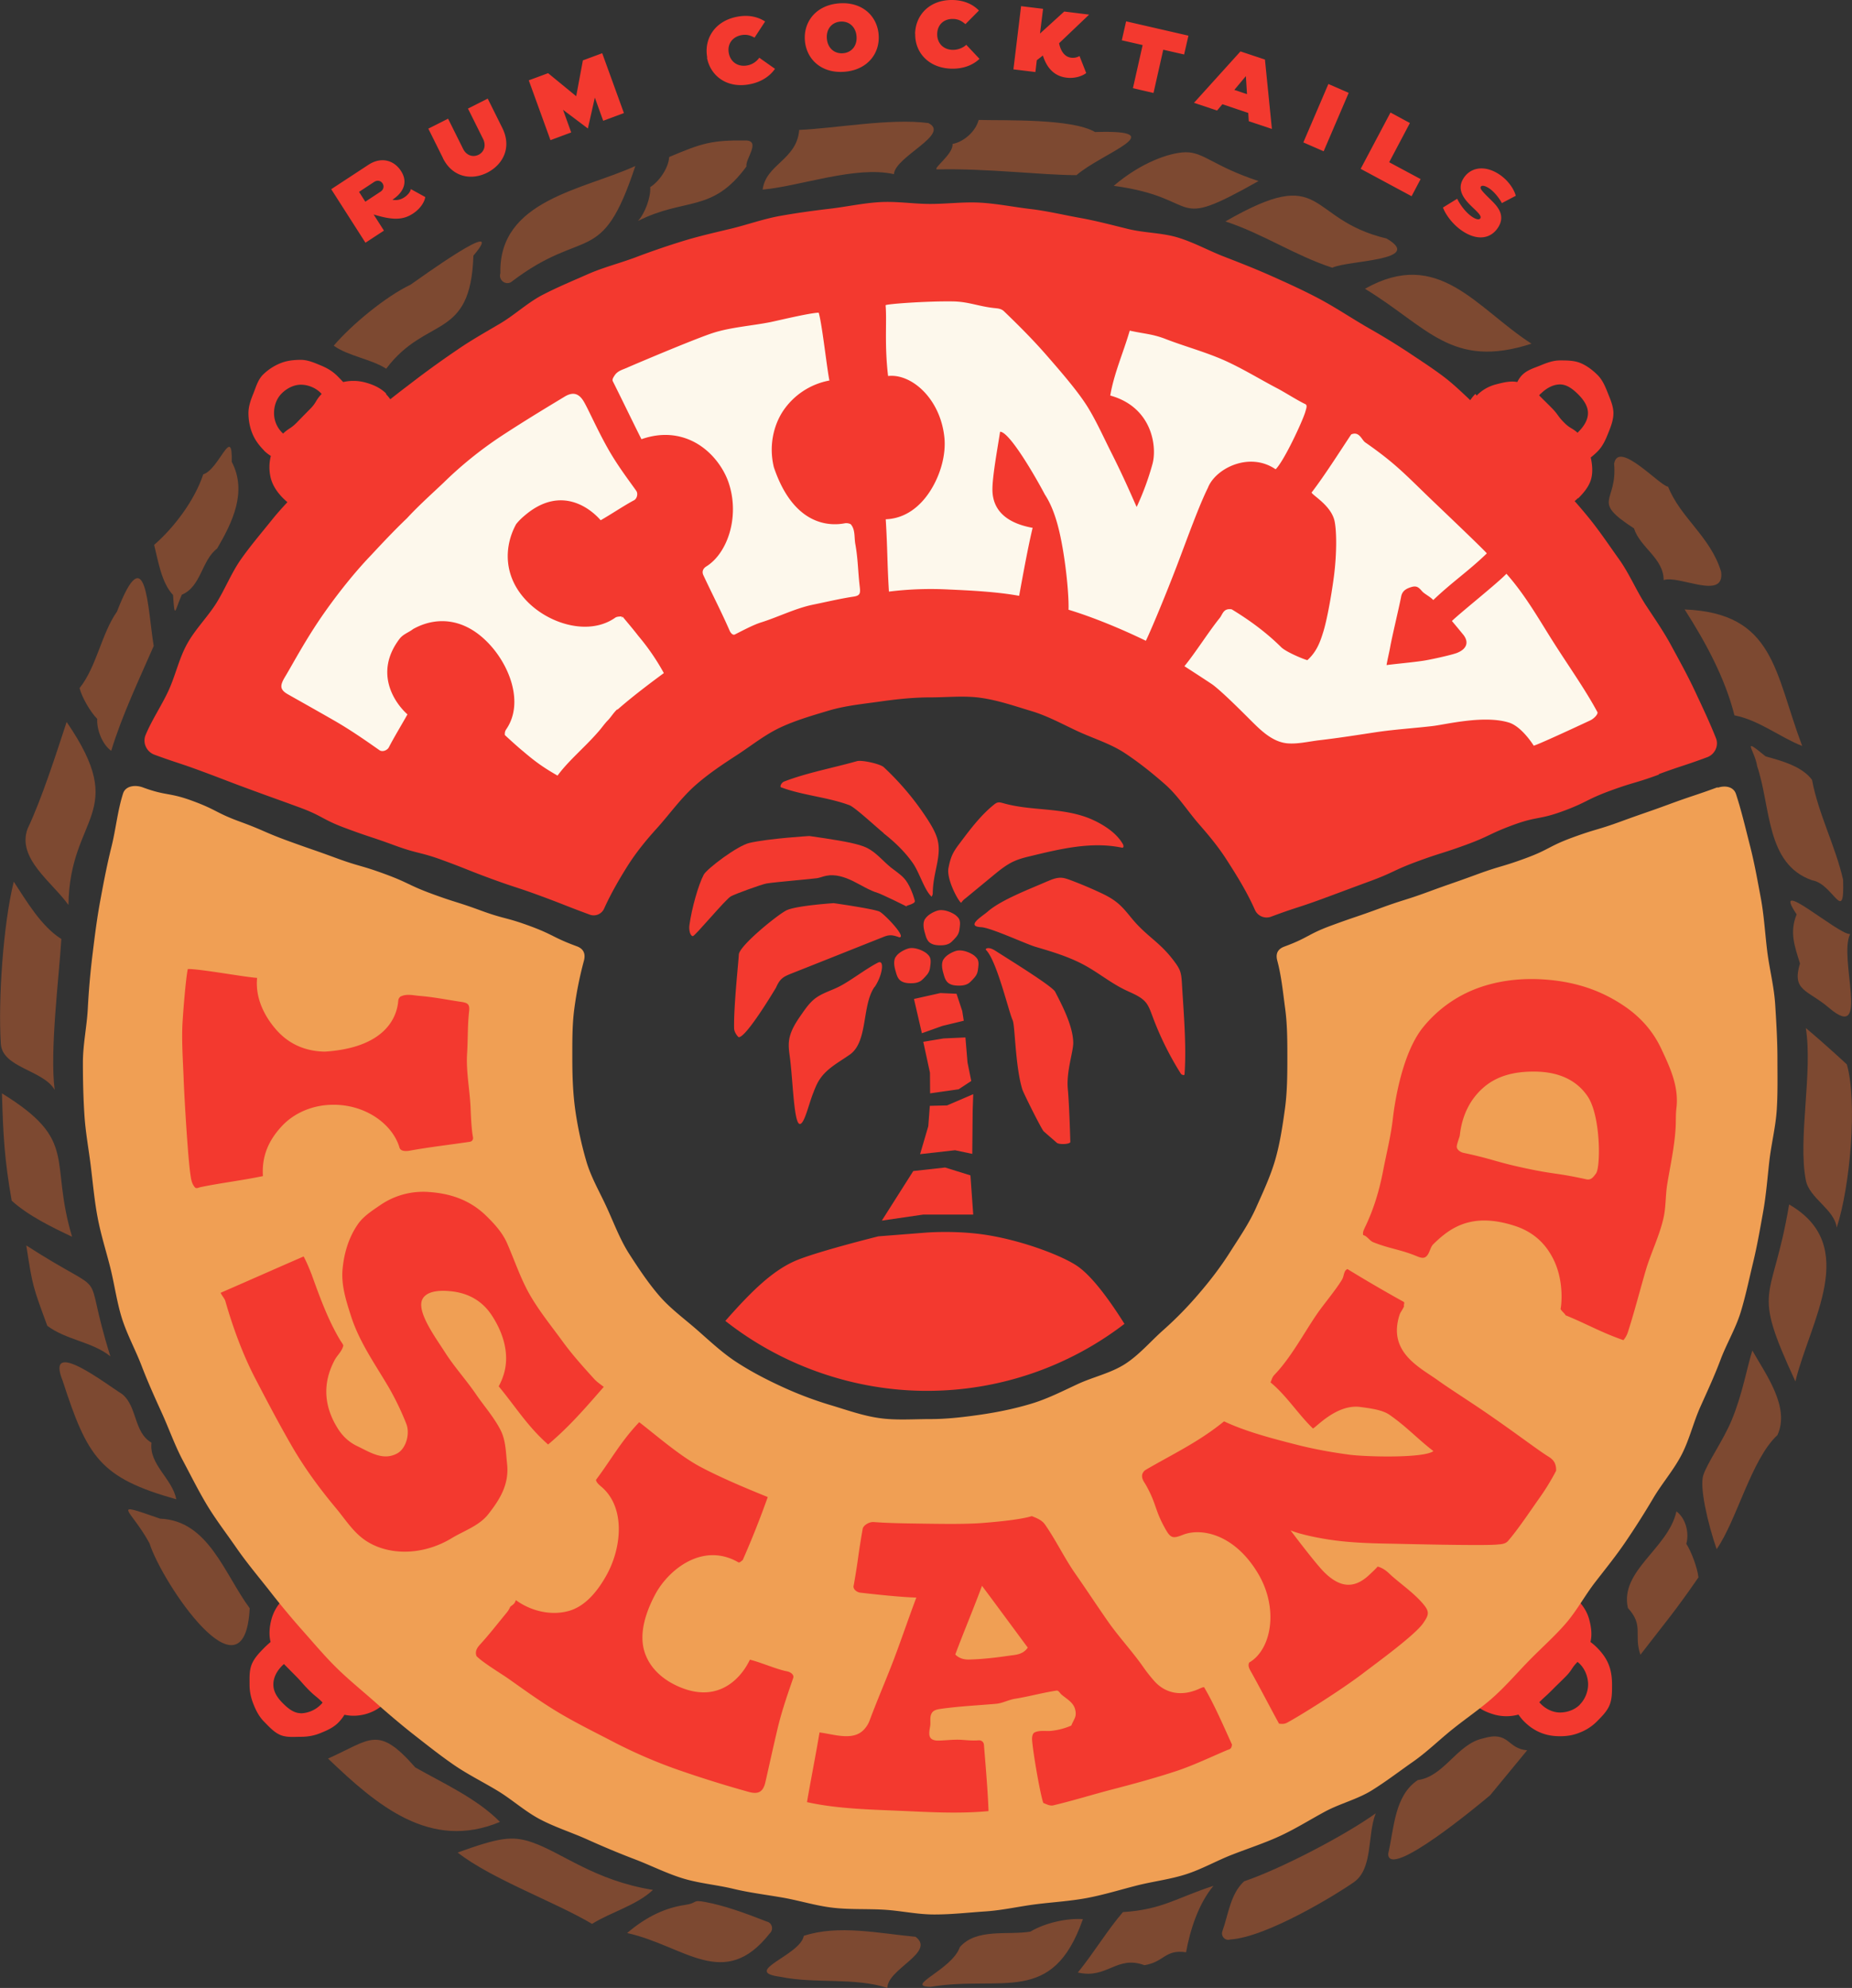
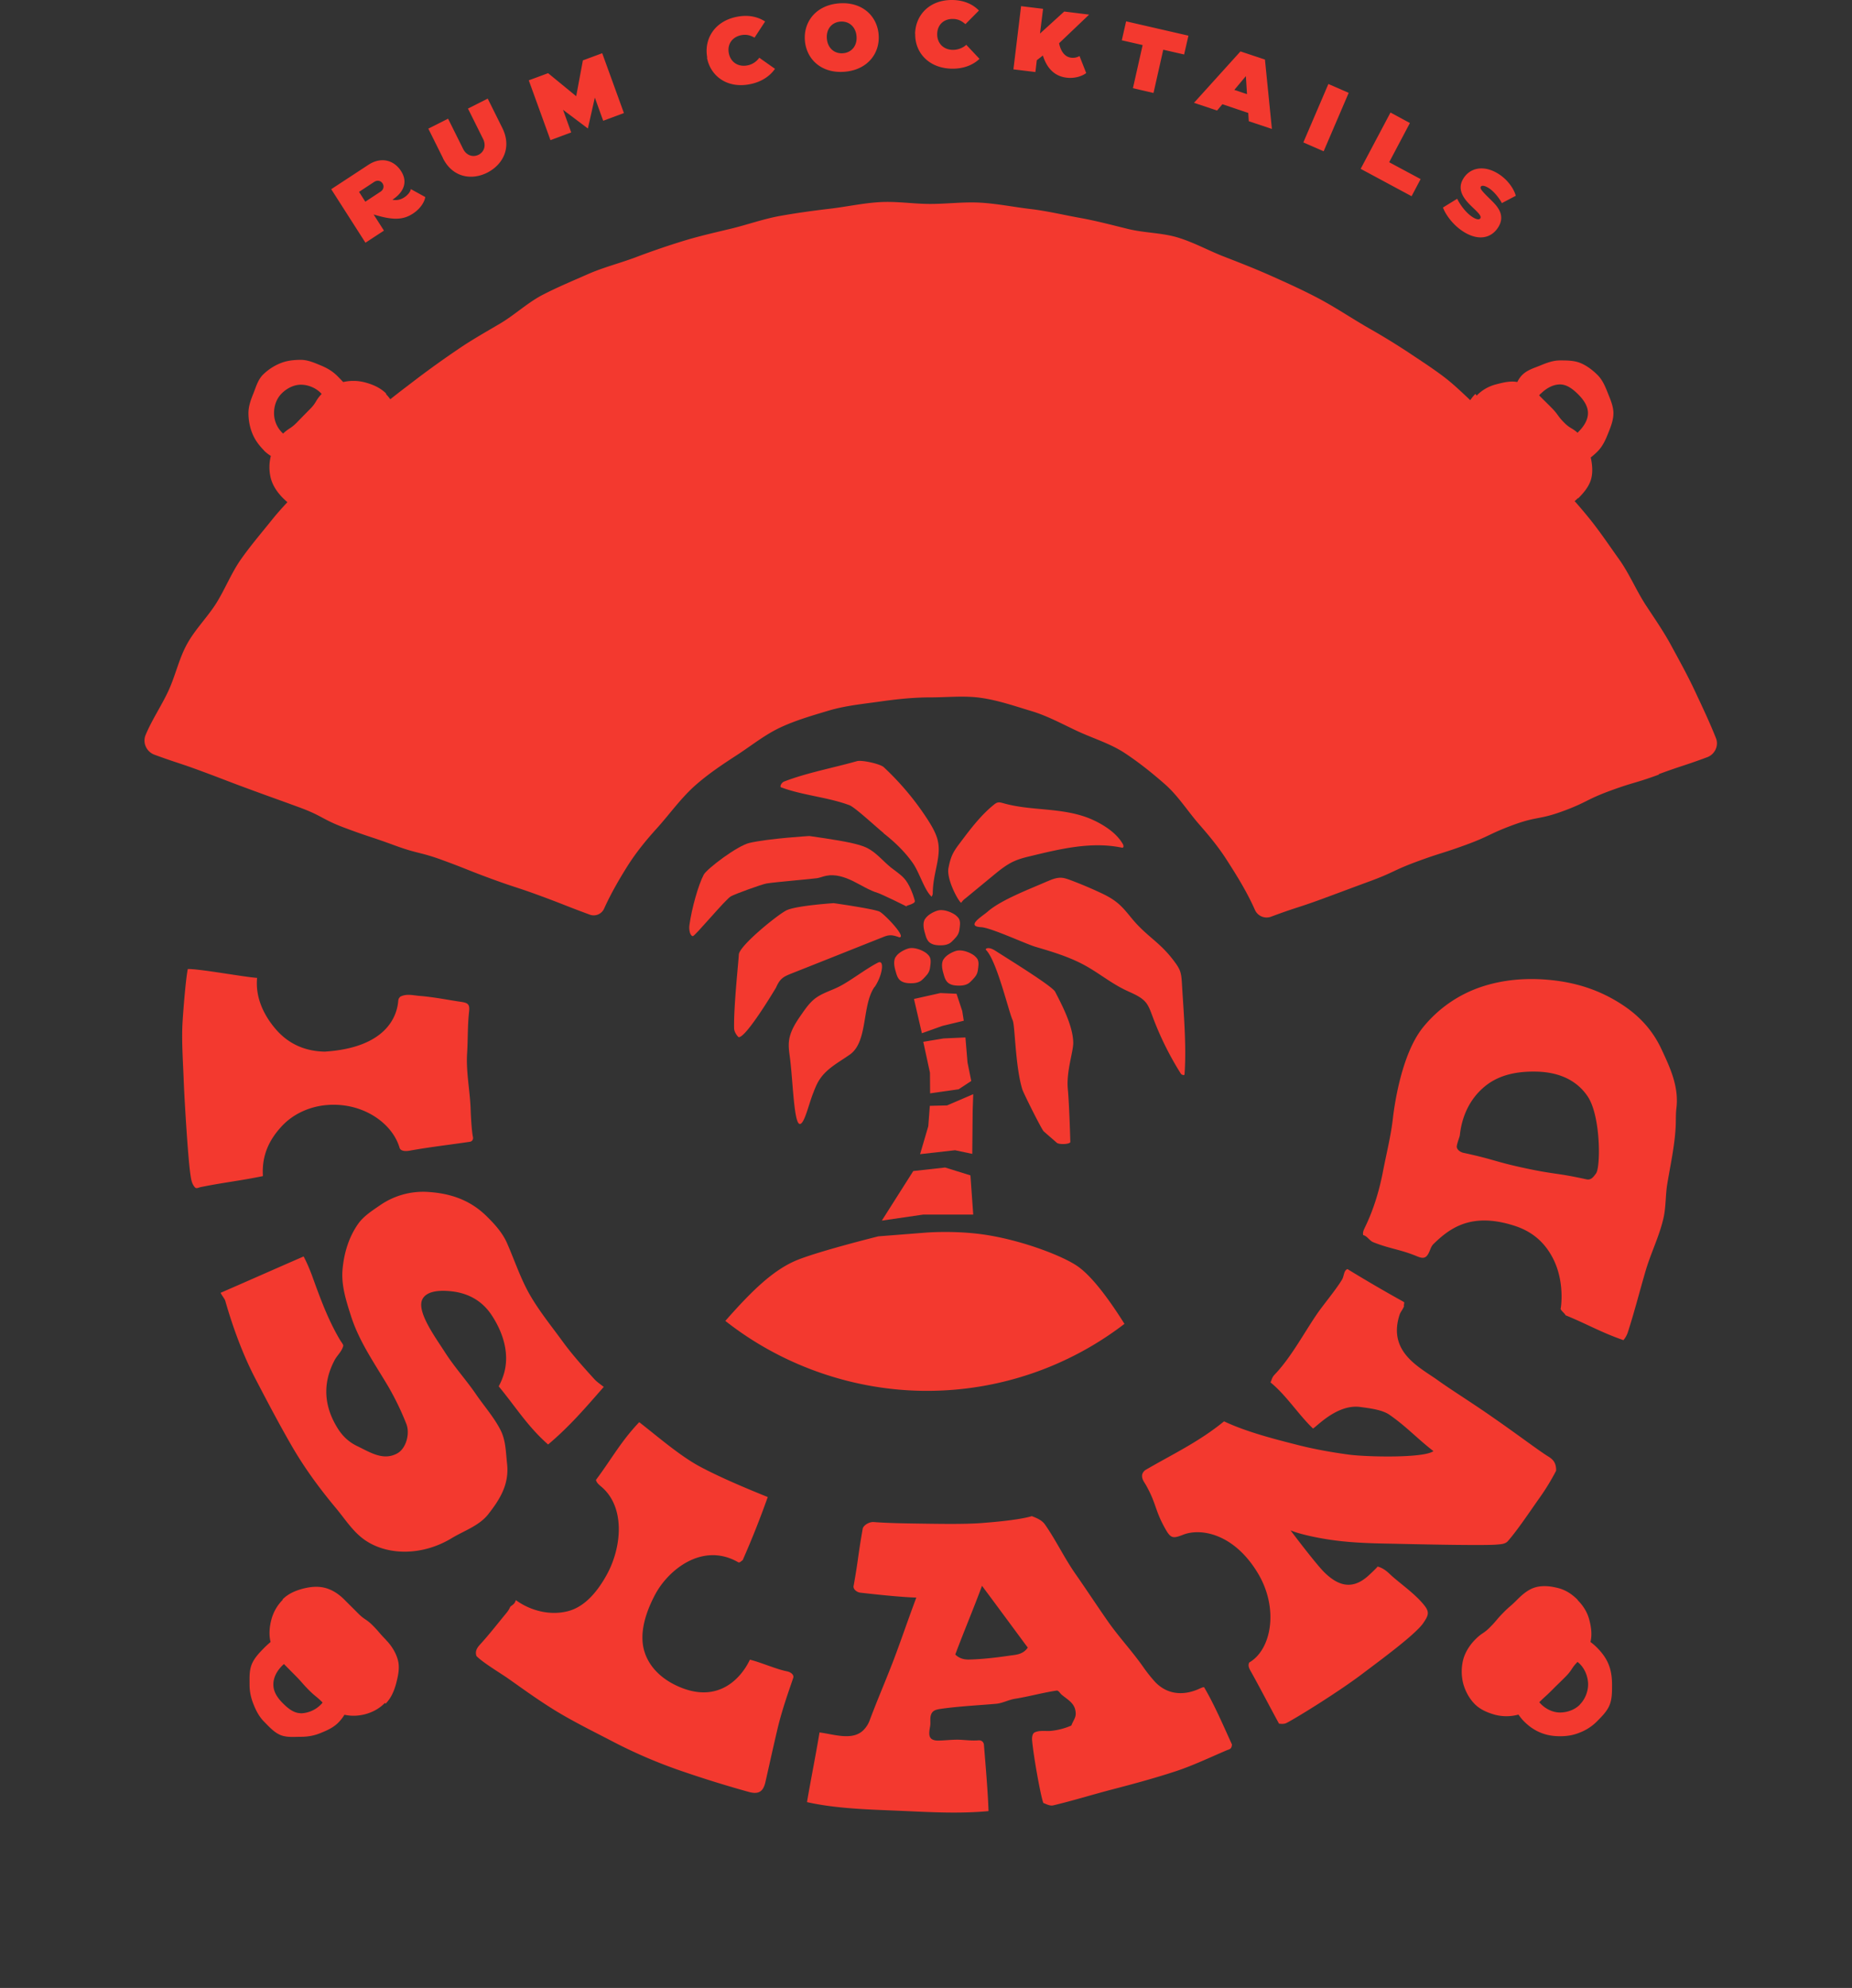
<svg xmlns="http://www.w3.org/2000/svg" width="123" height="132" fill="none">
  <rect width="100%" height="100%" fill="#333333" stroke="none" />
  <g clip-path="url(#a)">
    <path d="m24.826 14.26.674 1.054-1.229.802-2.273-3.553 2.476-1.623c.86-.56 1.71-.29 2.162.42.518.802.074 1.482-.572 1.902.323.075.61-.037.803-.168.277-.186.407-.42.416-.54l.96.53c-.036.271-.276.747-.821 1.101-.666.439-1.368.439-2.606.056l.01.019zm.443-1.53c.222-.14.25-.382.139-.55-.111-.177-.333-.242-.555-.102l-1.007.662.416.653 1.007-.663zM29.417 10.492l-.97-1.95 1.312-.661.998 2.005c.203.41.619.587 1.025.392.398-.206.509-.644.296-1.064L31.08 7.21l1.312-.662.97 1.95c.638 1.286.056 2.424-.998 2.965-1.053.532-2.31.317-2.947-.96v-.01zM37.381 7.256l.555 1.538-1.377.513-1.441-3.973 1.284-.475 1.866 1.53.444-2.38 1.284-.475 1.441 3.973-1.376.513-.555-1.539-.462 2.052-1.672-1.259.01-.018zM46.971 3.824c-.23-1.231.49-2.434 1.996-2.714.74-.14 1.358 0 1.848.317L50.113 2.5c-.24-.131-.49-.234-.869-.168-.619.12-.951.606-.84 1.193.11.588.6.933 1.22.821.415-.074.683-.336.803-.513l1.044.737c-.342.494-.924.886-1.69 1.026-1.516.29-2.606-.569-2.828-1.772h.018zM53.457 2.695c-.101-1.25.74-2.35 2.264-2.472 1.524-.12 2.531.821 2.633 2.07.102 1.25-.74 2.351-2.264 2.472-1.524.122-2.531-.82-2.633-2.07zm3.428-.29c-.046-.605-.48-1.016-1.072-.97-.591.047-.951.523-.896 1.13.046.606.48 1.016 1.072.97.591-.047.952-.523.896-1.13zM60.775 2.247c.028-1.259.97-2.275 2.504-2.247.748.018 1.33.28 1.736.7l-.896.904c-.212-.177-.434-.336-.813-.345-.628-.019-1.053.391-1.062.998-.01.597.397 1.044 1.035 1.054.425 0 .739-.187.896-.336l.877.932c-.434.42-1.09.672-1.857.653-1.533-.037-2.439-1.09-2.411-2.313h-.01zM69.266 3.684 68.859 4l-.093.783-1.46-.177.509-4.197 1.46.177-.204 1.642L70.68.765l1.654.205-1.996 1.902c.139.653.462.924.813.961a.884.884 0 0 0 .545-.112l.444 1.129c-.222.177-.72.382-1.312.307-.748-.093-1.284-.569-1.57-1.483l.008.01zM75.89 2.993l-1.386-.317.286-1.259 4.14.951-.287 1.25-1.386-.317-.647 2.873-1.367-.318.647-2.872v.01zM82.385 3.414l1.626.54.462 4.608-1.534-.513-.037-.55-1.718-.579-.351.42-1.534-.513 3.095-3.423-.01.01zm.434 2.835-.074-1.185h-.009l-.758.905.832.28h.01zM88.224 5.577l1.349.588-1.663 3.88-1.349-.588 1.663-3.88zM92.345 7.47l1.293.7-1.376 2.602 2.088 1.12-.6 1.137-3.382-1.818 1.977-3.731v-.01zM95.828 13.784l.951-.587c.158.336.536.895.998 1.203.296.196.472.196.536.102.12-.177-.25-.475-.647-.867-.48-.476-.933-1.091-.452-1.819.47-.718 1.413-.867 2.365-.233.647.43 1.007 1.063 1.09 1.418l-.924.485c-.138-.27-.47-.728-.84-.98-.287-.186-.49-.214-.555-.111-.083.12.074.298.684.895.388.382.998.998.453 1.828-.49.746-1.377.877-2.356.224-.703-.466-1.155-1.166-1.294-1.558h-.01z" fill="#F3392F" />
    <path fill-rule="evenodd" clip-rule="evenodd" d="M106.832 110.511c-.167-.42-.444-.784-.777-1.119a3.763 3.763 0 0 0-.425-.364c.121-.494.047-1.007-.083-1.492-.129-.485-.388-.905-.767-1.287v-.019c-.378-.382-.785-.644-1.265-.774-.499-.131-1.017-.196-1.515-.065-.481.13-.878.466-1.257.848-.443.448-.48.411-.924.868-.443.447-.406.485-.86.942-.443.447-.535.363-.978.811-.38.382-.675.858-.804 1.343a3.25 3.25 0 0 0 0 1.576c.13.485.388.989.767 1.371.378.383.896.588 1.376.718a3.019 3.019 0 0 0 1.525-.018c.111.149.221.298.36.438.333.336.693.588 1.099.756.425.177.85.242 1.312.242.453 0 .878-.065 1.303-.242a3.249 3.249 0 0 0 1.127-.728c.333-.336.675-.671.85-1.091.176-.429.167-.914.167-1.371 0-.457-.056-.914-.231-1.343zm-1.904 2.677c-.351.354-.859.522-1.321.522-.462 0-.924-.215-1.275-.569-.037-.037-.065-.075-.101-.112.378-.382.425-.382.849-.811.444-.448.453-.439.906-.896.443-.447.36-.541.785-.97.056.047.12.094.167.15.351.354.535.886.535 1.343 0 .466-.194.979-.545 1.333v.01zM17.526 29.91c.14.14.296.261.462.364a3.022 3.022 0 0 0 0 1.492c.13.485.425.924.804 1.306.38.373.795.709 1.275.84.5.13 1.035.074 1.534-.057.48-.13.896-.429 1.275-.811.443-.448.545-.354.988-.802.444-.448.333-.56.786-1.017.443-.447.49-.41.933-.858.379-.382.665-.82.795-1.306a3.033 3.033 0 0 0-.749-2.9s.037-.019.019-.028c-.38-.383-.878-.597-1.358-.728a3.014 3.014 0 0 0-1.497-.037c-.12-.13-.25-.261-.379-.392-.333-.335-.711-.55-1.127-.718-.425-.177-.85-.363-1.303-.363-.453 0-.933.046-1.358.223a3.511 3.511 0 0 0-1.164.765c-.333.336-.462.812-.628 1.231-.176.43-.333.858-.333 1.315 0 .457.083.924.259 1.353.166.42.443.793.776 1.128h-.01zm1.174-3.777c.351-.354.822-.588 1.284-.588.462 0 .97.196 1.321.55.019.02.037.047.056.066-.416.429-.324.55-.758.988-.296.299-.591.6-.887.905-.425.43-.526.364-.915.737l-.083-.084a1.814 1.814 0 0 1-.517-1.287c0-.466.157-.942.508-1.296l-.01.009zM25.62 108.87c-.444-.448-.416-.485-.86-.933-.443-.448-.535-.364-.979-.811-.443-.448-.452-.448-.896-.896-.379-.382-.804-.662-1.284-.792-.499-.131-1.007-.075-1.506.056-.48.13-.952.326-1.33.708l.018.019c-.379.382-.628.83-.758 1.315-.129.485-.175 1.007-.055 1.492-.139.122-.277.243-.416.383-.332.336-.656.671-.831 1.091-.176.429-.148.905-.148 1.362 0 .457.092.886.268 1.315.166.419.37.811.702 1.147.332.336.656.699 1.072.877.425.177.914.121 1.367.121.453 0 .887-.075 1.312-.252.416-.168.84-.354 1.173-.69.157-.159.296-.336.407-.522.462.102.924.083 1.386-.038.48-.13.924-.363 1.302-.746l.047.047c.378-.383.572-.868.702-1.353.13-.503.25-1.044.11-1.548-.129-.485-.424-.96-.803-1.343v-.009zm-5.645 4.887c-.462 0-.86-.326-1.21-.681-.352-.354-.61-.755-.61-1.222 0-.466.23-.895.582-1.249.037-.038.083-.075.12-.112l.785.792c.444.448.416.476.869.933.434.438.49.401.914.83a.964.964 0 0 1-.129.149 1.955 1.955 0 0 1-1.33.569l.009-.009zM98.036 30.358c.443.447.406.485.86.942.443.447.406.494.85.942.443.447.452.438.905.886.378.382.868.606 1.348.736.499.131 1.026.122 1.516 0 .48-.13.905-.41 1.284-.792l.018.018c.379-.382.73-.802.86-1.296.12-.457.074-.951-.028-1.418.166-.13.323-.27.462-.41.332-.336.527-.774.693-1.194.175-.429.351-.877.351-1.333 0-.457-.194-.896-.37-1.334-.166-.42-.342-.858-.674-1.194-.333-.336-.73-.634-1.137-.802-.425-.177-.914-.177-1.367-.177-.453 0-.878.158-1.303.335-.415.168-.877.299-1.21.635-.139.14-.24.298-.323.466-.471-.093-.961.037-1.432.159-.48.13-.897.363-1.275.746 0 0-.056-.13-.093-.103a3.072 3.072 0 0 0-.757 1.362c-.13.503-.185 1.054-.056 1.557.13.485.49.896.869 1.278l.009-.01zm4.296-4.216c.351-.354.813-.616 1.275-.616.462 0 .869.318 1.22.672.351.354.637.765.637 1.231 0 .466-.277.886-.628 1.24l-.065.066c-.36-.327-.489-.27-.896-.681-.443-.448-.379-.522-.822-.97-.416-.42-.453-.448-.832-.83.037-.037.065-.084.102-.121l.009.01z" fill="#F3392F" />
-     <path d="M16.593 106.799c-1.69-2.275-2.744-5.838-5.959-5.959-3.428-1.194-1.959-.681-.702 1.641.794 2.546 6.31 10.819 6.652 4.318h.01zM33.205 120.975c-1.533-1.557-3.75-2.555-5.626-3.618-2.486-2.836-2.948-1.856-5.793-.588 3.261 3.124 6.8 6.137 11.42 4.206zM7.336 90.077c-2.033-6.464.323-3.573-5.59-7.378.425 2.752.434 2.714 1.395 5.335 1.266.951 3.012 1.063 4.195 2.033v.01zM43.368 125.49c-3.89-.625-6.033-2.472-8.038-3.162-1.33-.457-2.217-.299-4.933.681 2.226 1.753 6.504 3.292 8.925 4.738 1.247-.784 2.947-1.222 4.046-2.257zM11.706 99.553c-.25-1.362-1.82-2.304-1.645-3.759-1.192-.69-.933-2.406-1.95-3.227-1.043-.643-5.145-3.833-3.944-.867 1.644 5.055 2.467 6.426 7.539 7.853zM50.917 127.588c-1.451-.569-2.79-1.054-4.084-1.296-.905-.168-.462.074-1.34.196-1.266.186-2.531.746-3.843 1.865 3.825.849 6.44 3.88 9.47.028.286-.252.157-.728-.213-.793h.01zM71.483 11.64c1.672-1.465 6.523-3.04 1.247-2.873-1.543-.905-5.978-.756-7.733-.802-.194.755-.98 1.455-1.737 1.595.093.653-1.413 1.697-1.007 1.688 3.326-.075 6.939.382 9.24.382l-.01.01zM60.812 128.605c-2.467-.233-5.128-.82-7.429-.065-.221 1.306-4.213 2.378-1.543 2.723 2.301.476 4.906.019 7.096.737-.01-1.25 3.215-2.369 1.885-3.385l-.01-.01zM44.44 10.437c-.037.718-.665 1.622-1.256 1.986.046.68-.352 1.754-.813 2.248 3.16-1.586 4.924-.504 7.206-3.619-.11-.448.952-1.66 0-1.725-2.319-.028-2.956.177-5.137 1.1v.01zM10.237 36.178c.268 1.054.48 2.51 1.256 3.33.111 1.688.111 1.054.582-.019 1.294-.54 1.303-2.275 2.347-3.068 1.007-1.726 2.014-3.759.97-5.755.056-2.527-.84.513-1.894.83-.563 1.707-1.921 3.526-3.27 4.692l.009-.01zM25.648 24.483c2.679-3.554 5.608-1.838 5.793-7.508 2.393-2.808-3.622 1.548-4.176 1.93-1.636.774-3.918 2.658-5.1 4.048.951.69 2.513.895 3.483 1.53zM83.586 12.022c-3.012-.989-3.64-1.94-4.869-1.912-1.016.028-2.901.653-4.749 2.229 6.061.82 3.53 3.115 9.618-.317zM3.631 72.365c-.333-2.574.286-7.443.443-10.017-1.33-.83-2.31-2.509-3.16-3.805-.702 2.835-1.043 7.853-.859 10.763.102 1.604 2.81 1.735 3.576 3.06zM.776 79.724c1.081.989 2.689 1.772 4.01 2.397-1.534-5.148.471-6.36-4.657-9.522.084 2.816.167 4.392.647 7.125zM4.546 60.091c.073-5.997 4.092-6.006-.12-12.153-.703 2.136-1.645 5.084-2.597 7.098-.72 1.968 1.654 3.553 2.717 5.055zM7.391 49.842c.702-2.323 1.876-4.785 2.818-6.949-.406-2.443-.48-7.368-2.439-2.285-1.035 1.474-1.349 3.656-2.485 5.083.148.607.73 1.605 1.173 2.043-.046.7.333 1.697.924 2.117l.01-.01zM33.935 18.738c4.934-3.778 6.005-.877 8.26-7.714-3.465 1.586-9.082 2.258-8.962 7.117-.139.429.305.811.702.597zM118.824 79.976c-1.118 6.687-2.569 5.297.416 11.751.979-4.01 4.324-9.01-.416-11.751zM122.861 62.022c-.813.009-5.321-3.964-3.538-1.306-.481 1.175-.139 2.108.222 3.255-.555 1.846.489 1.725 1.949 2.966 2.744 2.34.601-3.32 1.377-4.906l-.01-.01zM119.933 68.262c.471 2.956-.536 7.321 0 10.1.231 1.213 1.903 1.931 2.051 3.153.896-2.724 1.386-8.366.674-10.838 0 0-1.303-1.222-2.725-2.415zM116.385 89.666c-.361 1.12-.647 2.873-1.377 4.635-.573 1.371-1.607 2.808-1.885 3.656-.258.793.296 3.199.887 4.906 1.34-1.912 2.301-5.969 4.038-7.573.85-1.847-.758-4.01-1.672-5.624h.009zM50.649 12.59c2.494-.223 6.19-1.604 8.721-1.025.065-1.166 3.798-2.658 2.282-3.395-2.55-.327-6.088.345-8.573.457-.157 1.996-2.218 2.266-2.43 3.973v-.01zM71.926 127.43c-1.1-.074-2.54.261-3.492.83-1.497.252-3.576-.242-4.684 1.026-.527 1.52-3.751 2.612-1.94 2.64 4.748-.784 8.084 1.287 10.107-4.486l.01-.01zM112.8 104.729c-.065-.616-.471-1.707-.804-2.22.203-.737-.037-1.688-.656-2.155-.545 2.481-3.779 3.927-3.224 6.417 1.081 1.185.369 1.744.831 3.106 1.71-2.22 2.273-2.845 3.862-5.148h-.009zM78.772 129.631c.268-1.492.832-3.236 1.82-4.411-2.475.802-3.39 1.576-6.014 1.744-1.044 1.212-1.968 2.76-2.993 4.01 1.958.457 2.559-1.166 4.425-.485 1.349-.224 1.34-1.063 2.772-.858h-.01zM81.378 14.699c2.54.84 4.601 2.257 7.105 3.077 1.072-.503 6.153-.456 3.603-1.94-5.414-1.287-3.973-5.008-10.708-1.128v-.01zM90.654 19.175c4.185 2.546 5.756 5.363 11.059 3.647-3.677-2.37-6.162-6.408-11.06-3.647zM91.365 120.407c-2.041 1.465-6.273 3.675-8.74 4.514-.915.849-1.035 2.183-1.441 3.311-.12.336.194.662.526.551 2.458-.159 7.133-3.05 8.196-3.796 1.302-.914.886-3.097 1.46-4.58zM114.306 37.96c-.702-2.323-2.698-3.573-3.52-5.644-.536-.037-3.317-3.143-3.585-1.52.231 2.621-1.598 2.397 1.321 4.29.398 1.269 1.977 1.987 1.968 3.433 1.026-.355 4.084 1.39 3.816-.56zM120.358 51.8c-.666-.923-2.061-1.287-3.095-1.576-1.691-1.39-.721-.41-.564.644.924 2.732.573 6.51 3.649 7.582 1.423.233 2.162 3.022 2.061-.037-.508-2.23-1.654-4.402-2.061-6.622l.01.01zM98.47 115.435c-1.718.392-2.559 2.528-4.305 2.761-1.552 1.026-1.57 3.171-1.968 4.897-.01 1.772 6.098-3.321 6.772-3.89l2.458-2.984c-1.358-.103-1.164-1.325-2.948-.784h-.009zM111.885 40.468c1.405 2.191 2.689 4.57 3.308 7.032 1.635.317 3.003 1.446 4.499 2.033-1.847-4.896-1.829-8.823-7.807-9.065z" fill="#7D4931" />
-     <path d="M114.093 52.266c-1.598.588-1.616.541-3.215 1.129-1.598.587-1.607.56-3.215 1.147-1.598.587-1.635.485-3.234 1.072-1.598.588-1.524.793-3.122 1.38-1.599.588-1.636.486-3.234 1.073-1.598.588-1.608.56-3.206 1.148-1.598.587-1.626.512-3.225 1.1-1.598.588-1.616.55-3.215 1.138-1.598.587-1.524.811-3.123 1.399-.452.168-.6.476-.47.951.276 1.035.378 2.127.526 3.218.139 1.054.139 2.145.139 3.236 0 1.157-.01 2.304-.167 3.414-.157 1.138-.332 2.285-.646 3.367-.315 1.082-.814 2.145-1.276 3.18-.47 1.045-1.117 1.977-1.727 2.938-.61.96-1.294 1.856-2.033 2.714a24.322 24.322 0 0 1-2.365 2.425c-.85.746-1.598 1.65-2.55 2.266-.952.616-2.107.858-3.141 1.334-1.026.476-2.024.989-3.114 1.315-1.09.327-2.171.55-3.308.718-1.099.159-2.226.299-3.372.299-1.145 0-2.3.093-3.4-.066-1.127-.158-2.217-.56-3.289-.876a24.42 24.42 0 0 1-3.169-1.203c-1.035-.476-2.042-.998-2.993-1.614-.952-.615-1.783-1.399-2.633-2.145-.85-.746-1.793-1.427-2.532-2.285-.74-.858-1.377-1.819-1.996-2.78-.61-.95-1.007-2.033-1.487-3.077-.471-1.035-1.063-2.024-1.377-3.134a24.396 24.396 0 0 1-.72-3.358c-.157-1.147-.194-2.266-.194-3.422 0-1.101-.01-2.192.129-3.255a24.48 24.48 0 0 1 .637-3.2c.13-.475-.009-.81-.47-.979-1.6-.587-1.534-.765-3.133-1.352-1.598-.588-1.654-.439-3.252-1.026-1.598-.588-1.626-.513-3.224-1.1-1.599-.588-1.543-.737-3.151-1.325-1.598-.588-1.645-.476-3.243-1.063-1.598-.588-1.608-.56-3.215-1.147-1.598-.588-1.562-.681-3.17-1.269-1.598-.587-1.533-.783-3.131-1.37-1.599-.588-1.7-.309-3.298-.896-.5-.187-1.146-.112-1.312.392-.37 1.147-.48 2.378-.777 3.562-.295 1.185-.517 2.35-.739 3.554-.221 1.184-.37 2.378-.517 3.59a51.816 51.816 0 0 0-.314 3.61c-.065 1.203-.333 2.406-.324 3.628 0 1.147.028 2.294.102 3.432.074 1.147.287 2.276.425 3.404.139 1.129.24 2.285.453 3.395.212 1.129.563 2.22.84 3.32.278 1.11.426 2.258.767 3.349.342 1.091.906 2.108 1.312 3.17.407 1.064.878 2.109 1.35 3.144.47 1.035.85 2.126 1.385 3.134.536 1.007 1.044 2.033 1.635 3.012.592.97 1.294 1.884 1.94 2.817.647.933 1.377 1.809 2.089 2.705a53.855 53.855 0 0 0 2.17 2.63c.759.848 1.488 1.725 2.292 2.527.804.802 1.69 1.52 2.54 2.267.85.755 1.71 1.492 2.606 2.201.896.699 1.784 1.408 2.717 2.052.933.643 1.958 1.147 2.928 1.734.97.588 1.83 1.381 2.837 1.903.998.522 2.097.867 3.132 1.334 1.035.466 2.079.904 3.132 1.305 1.053.401 2.079.924 3.16 1.259 1.08.336 2.226.43 3.335.691 1.1.27 2.217.401 3.335.597 1.109.195 2.2.541 3.326.671 1.118.131 2.255.065 3.391.131 1.118.065 2.245.326 3.382.317 1.136 0 2.263-.131 3.381-.205 1.118-.075 2.236-.336 3.354-.476 1.127-.14 2.254-.205 3.354-.41 1.1-.206 2.19-.541 3.28-.821 1.09-.28 2.236-.411 3.307-.756 1.081-.345 2.07-.923 3.123-1.324 1.053-.41 2.125-.755 3.15-1.231 1.026-.476 1.987-1.082 2.975-1.614.99-.531 2.144-.811 3.105-1.408.96-.597 1.866-1.296 2.79-1.94.924-.653 1.737-1.464 2.624-2.164.887-.709 1.83-1.343 2.67-2.098.841-.756 1.58-1.623 2.375-2.434.794-.812 1.644-1.558 2.392-2.416.749-.858 1.285-1.875 1.978-2.77.693-.895 1.404-1.772 2.041-2.714a53.978 53.978 0 0 0 1.821-2.873c.582-.979 1.339-1.846 1.866-2.854.526-1.007.785-2.145 1.247-3.18.462-1.035.942-2.061 1.34-3.124.397-1.064.998-2.062 1.339-3.153.333-1.082.564-2.21.832-3.32.268-1.1.462-2.23.665-3.358.203-1.128.287-2.257.416-3.395.129-1.128.416-2.247.49-3.385.074-1.138.046-2.276.046-3.423 0-1.147-.074-2.388-.148-3.563-.074-1.194-.379-2.36-.527-3.525-.147-1.185-.212-2.379-.425-3.535-.221-1.175-.425-2.341-.72-3.488-.296-1.157-.564-2.313-.933-3.442-.167-.504-.74-.587-1.238-.41l.036-.047z" fill="#F09F54" />
    <path d="M110.167 51.437c-1.598.587-1.635.485-3.234 1.072-1.598.588-1.533.765-3.132 1.352-1.598.588-1.691.327-3.298.914-1.599.588-1.543.737-3.15 1.325-1.608.587-1.627.513-3.225 1.1-1.599.588-1.552.728-3.15 1.315-1.599.588-1.599.597-3.197 1.185-1.654.606-1.627.522-3.382 1.175a.848.848 0 0 1-1.053-.457c-.536-1.212-1.229-2.322-1.94-3.423-.518-.793-1.118-1.52-1.747-2.238-.776-.886-1.404-1.903-2.282-2.677-.85-.746-1.746-1.464-2.697-2.09-.943-.615-2.052-.95-3.086-1.426-1.026-.476-2.014-1.026-3.105-1.352-1.09-.327-2.162-.7-3.298-.868-1.136-.168-2.254-.037-3.4-.037s-2.263.121-3.372.28c-1.127.158-2.264.27-3.345.587-1.09.327-2.199.644-3.224 1.12-1.026.475-1.94 1.212-2.883 1.827-.951.616-1.903 1.25-2.753 1.996-.98.858-1.728 1.931-2.596 2.892-.712.783-1.386 1.613-1.95 2.508-.563.896-1.1 1.828-1.543 2.808a.757.757 0 0 1-.951.41c-1.719-.634-1.663-.653-3.308-1.259-1.598-.587-1.617-.532-3.224-1.12-1.599-.587-1.59-.633-3.188-1.22-1.598-.589-1.663-.42-3.261-1.008-1.599-.588-1.617-.532-3.215-1.129-1.599-.587-1.516-.811-3.123-1.399-1.599-.587-1.608-.578-3.206-1.166-1.599-.587-1.59-.606-3.197-1.203-1.607-.597-1.617-.54-3.197-1.119-.526-.196-.803-.793-.582-1.315.416-.998 1.026-1.893 1.488-2.873.48-1.016.711-2.154 1.247-3.133.536-.989 1.358-1.791 1.959-2.742.591-.952 1.007-2.024 1.654-2.938.646-.914 1.376-1.763 2.078-2.64.767-.951 1.654-1.79 2.458-2.704.573-.653 1.201-1.24 1.848-1.828.933-.85 1.7-1.875 2.651-2.705.841-.737 1.737-1.4 2.624-2.08a63.54 63.54 0 0 1 2.735-1.959c.924-.634 1.894-1.175 2.855-1.744.942-.569 1.774-1.352 2.753-1.865.989-.513 2.024-.942 3.04-1.39 1.016-.447 2.106-.718 3.15-1.11a52.217 52.217 0 0 1 3.15-1.081c1.063-.327 2.144-.57 3.225-.83 1.072-.262 2.135-.644 3.234-.84 1.1-.196 2.19-.345 3.298-.476 1.11-.13 2.2-.373 3.317-.438 1.118-.065 2.227.121 3.345.121 1.118 0 2.236-.149 3.335-.084 1.118.066 2.218.29 3.317.42 1.109.13 2.19.392 3.28.588 1.1.196 2.171.485 3.243.746 1.08.26 2.245.242 3.298.569 1.053.326 1.977.84 2.966 1.23 1.08.42 2.162.84 3.224 1.316 1.063.476 2.033.914 3.012 1.427 1.201.625 2.32 1.39 3.493 2.061a46.14 46.14 0 0 1 2.744 1.688c.766.513 1.533 1.008 2.263 1.567.832.644 1.562 1.408 2.347 2.108a70.565 70.565 0 0 1 2.596 2.406c.795.784 1.691 1.474 2.439 2.304.749.83 1.506 1.66 2.208 2.527.703.868 1.331 1.81 1.978 2.714.702.98 1.164 2.127 1.829 3.125.563.858 1.146 1.697 1.635 2.602.536.989 1.081 1.968 1.562 2.994.489 1.044.988 2.089 1.413 3.162.203.503-.074 1.081-.582 1.268-1.589.588-1.607.532-3.206 1.12l-.009.037zM74.67 87.913a21.53 21.53 0 0 1-13.12 4.44c-4.924 0-9.691-1.735-13.377-4.645 1.709-1.94 3.15-3.377 4.767-4.039 1.524-.615 5.396-1.576 5.396-1.576l3.086-.242s2.115-.187 4.259.177c2.439.41 4.998 1.417 5.913 2.07.951.672 2.079 2.201 3.086 3.805l-.01.01zM59.481 63.542c-.166.299-.083.672.019 1.007.046.168.101.346.221.485.204.224.536.262.841.252.194 0 .388-.037.555-.13.11-.066.194-.159.286-.252.12-.13.24-.252.305-.42.055-.13.065-.27.083-.4.019-.169.037-.346-.028-.504-.046-.122-.148-.206-.24-.29-.305-.223-.831-.42-1.21-.307-.277.084-.675.298-.823.56h-.009zM62.66 63.7c-.167.299-.084.672.018 1.008.046.168.102.345.222.485.203.224.536.26.84.252.194 0 .389-.038.555-.131.11-.065.194-.159.286-.252.12-.13.24-.252.305-.42.056-.13.065-.27.083-.4.019-.169.037-.346-.027-.504-.047-.121-.148-.205-.24-.29-.306-.223-.832-.42-1.211-.307-.277.084-.674.298-.822.56h-.01z" fill="#F3392F" />
    <path d="M61.43 61.024c-.166.298-.082.671.02 1.007.045.168.1.345.221.485.203.224.536.261.84.252.195 0 .389-.038.555-.13.11-.066.194-.16.286-.253.12-.13.24-.251.305-.42.056-.13.065-.27.084-.4.018-.168.037-.345-.028-.504-.046-.121-.148-.205-.24-.29-.305-.223-.832-.419-1.21-.307-.278.084-.675.299-.823.56h-.01zM60.655 77.757l-2.089 3.292 2.754-.401h3.317l-.185-2.602-1.682-.523-2.115.234zM61.107 76.637l2.32-.261 1.145.242.028-2.891.037-1.073-1.737.746-1.146.028-.102 1.353-.545 1.856zM61.773 72.599l1.894-.27.84-.551-.25-1.231-.138-1.66-1.45.065-1.35.224.444 2.052.01 1.37zM64.008 67.777l-1.422.345-1.359.485-.526-2.276 1.755-.392 1.072.047.379 1.147.101.644zM67.26 67.768c.148.251.167 3.059.638 4.57.074.242 1.284 2.667 1.423 2.788.286.252.582.504.868.756.139.121.795.112.897-.038 0 0-.065-2.452-.167-3.534-.11-1.157.37-2.49.36-3.078-.018-1.147-.794-2.584-1.2-3.376-.185-.373-3.068-2.145-3.983-2.733-.47-.298-.674-.121-.619-.056.74.718 1.562 4.309 1.793 4.7h-.01zM69.561 58.524c.286-.13.6-.252.915-.242.212.01.415.084.619.158a27.99 27.99 0 0 1 1.894.793c.388.177.776.373 1.118.634.397.299.711.69 1.025 1.073 1.026 1.259 1.876 1.576 2.846 2.882.148.196.286.391.379.615.101.261.12.55.138.83.111 1.903.314 4.16.176 6.063 0 .102-.176.046-.24-.028a20.497 20.497 0 0 1-1.904-3.862c-.11-.289-.212-.587-.397-.839-.333-.429-.878-.615-1.377-.858-.96-.457-1.792-1.147-2.716-1.65-1.025-.56-2.153-.896-3.261-1.223-.638-.186-2.948-1.268-3.613-1.305-1.062-.056.083-.728.425-1.026.906-.802 2.892-1.54 3.982-2.024l-.009.01zM63.86 59.915a1.06 1.06 0 0 1 .269-.27l1.801-1.484c.453-.373.915-.755 1.45-.988.343-.15.703-.243 1.063-.327 1.996-.485 4.065-.98 6.07-.56.13.029.111-.14.074-.214-.425-.783-1.376-1.371-2.199-1.716-.905-.373-1.894-.504-2.864-.597-.97-.093-1.959-.159-2.9-.429-.112-.028-.223-.065-.334-.047-.12.019-.212.094-.304.168-.86.7-1.534 1.595-2.2 2.481-.212.28-.424.56-.563.886-.11.261-.175.532-.23.812-.158.802.775 2.424.858 2.303l.01-.018zM58.077 65.538c-.85 1.232-.416 3.629-1.636 4.487-.702.494-1.505.904-1.986 1.622-.194.28-.323.607-.443.924-.305.755-.592 2.089-.897 2.06-.397-.036-.452-2.937-.665-4.504-.046-.317-.083-.634-.055-.951.064-.7.48-1.315.887-1.893.24-.346.49-.69.813-.952.49-.392 1.118-.55 1.672-.84.758-.39 1.783-1.193 2.55-1.575.444-.224.296.858-.23 1.623h-.01zM59.703 62.227c-.203-.066-.407-.14-.619-.121-.166.009-.333.074-.49.14-2.023.801-4.046 1.613-6.079 2.415-.203.084-.416.168-.582.317-.185.159-.296.383-.397.606 0 0-2.005 3.377-2.486 3.283-.083-.074-.295-.335-.295-.597-.028-1.492.286-4.327.314-4.887.027-.587 2.633-2.695 3.187-2.947.675-.308 3.114-.466 3.114-.466s2.707.382 3.058.569c.333.177 1.848 1.753 1.275 1.697v-.01zM58.687 55.316c-.435-.345-1.885-1.697-2.264-1.847-1.441-.54-3.114-.652-4.555-1.193-.092-.056.037-.317.213-.383 1.487-.578 3.298-.914 4.832-1.352.332-.093 1.561.186 1.783.401a18.45 18.45 0 0 1 2.92 3.488c.249.392.49.793.628 1.24.342 1.166-.287 2.202-.296 3.666 0 .075-.074.205-.074.205-.48-.429-.804-1.595-1.247-2.229-.536-.765-1.22-1.418-1.95-1.986l.01-.01z" fill="#F3392F" />
    <path d="M60.756 59.802c-.12-.457-.388-1.138-.711-1.483-.259-.28-.582-.485-.878-.718-.517-.42-.952-.97-1.543-1.278-.36-.186-.748-.27-1.146-.364-.896-.196-2.725-.447-2.725-.447s-2.67.158-3.973.457c-.813.186-2.827 1.716-3.04 2.108-.36.671-.803 2.257-.951 3.348-.046.308.037.709.222.737.138.018 2.19-2.472 2.54-2.65.314-.167 2.005-.783 2.356-.848.536-.093 3.123-.308 3.373-.354.203-.038.397-.122.6-.159.6-.121 1.22.084 1.774.355.554.27 1.072.615 1.663.792.194.056 2.107.98 1.913.914-.26-.074.59-.149.526-.4v-.01z" fill="#F3392F" />
-     <path d="M84.704 31.15c-1.737-1.175-3.982-.046-4.481 1.24-.6 1.213-1.321 3.228-2.051 5.15-.933 2.434-1.857 4.588-2.07 5.008-1.552-.756-3.474-1.558-5.137-2.062.028-.596-.074-2.191-.36-3.917-.222-1.315-.536-2.705-1.21-3.73-.573-1.092-2.347-4.188-2.975-4.17-.139.933-.5 2.864-.508 3.796-.019 1.838 1.589 2.388 2.67 2.584-.305 1.26-.638 3.106-.896 4.514-1.488-.27-3.206-.354-4.675-.42a22.614 22.614 0 0 0-3.973.14c-.12-1.968-.093-2.891-.213-4.803 1.312-.047 2.31-.858 2.975-1.912.693-1.1 1.026-2.415.924-3.488-.25-2.593-2.18-4.29-3.742-4.113-.25-2.099-.074-3.61-.166-4.7.065-.085 2.772-.28 4.453-.253 1.026.01 1.719.327 2.744.439.268.028.49.037.684.233.785.755 1.83 1.781 2.79 2.882.961 1.1 1.922 2.22 2.532 3.124.665.97 1.247 2.295 1.847 3.48.934 1.855 1.59 3.45 1.627 3.487a18.246 18.246 0 0 0 1.044-2.835c.323-1.138 0-3.787-2.8-4.56.25-1.474.869-2.845 1.294-4.31.96.215 1.506.215 2.393.56 1.2.466 2.55.83 3.815 1.38 1.266.56 2.449 1.297 3.594 1.894.435.224 1.405.839 1.857 1.044.157.075.065.29 0 .523-.175.596-1.395 3.236-1.968 3.805l-.018-.01zM101.87 49.524c-.379-.587-1.016-1.352-1.663-1.548-1.663-.504-4.13.121-5.054.233-1.284.15-2.531.224-3.77.41-1.237.187-2.466.383-3.75.532-.721.084-1.45.27-2.153.205-.84-.084-1.534-.662-2.144-1.259-.434-.42-1.94-1.968-2.743-2.593-.111-.093-1.7-1.119-1.931-1.268.702-.849 1.626-2.313 2.337-3.19.213-.261.24-.671.804-.587 1.118.68 2.254 1.492 3.28 2.508.314.318 1.478.803 1.746.868.637-.578.86-1.24 1.072-1.93.212-.7.499-2.174.693-3.648.194-1.51.184-3.003.037-3.674-.231-1.007-1.414-1.66-1.525-1.875.878-1.147 1.82-2.64 2.633-3.861.536-.233.693.354.924.522 2.079 1.446 2.707 2.183 4.509 3.908.711.68 3.446 3.283 3.575 3.47-1.293 1.24-2.254 1.856-3.557 3.096-.194-.215-.563-.392-.73-.569-.221-.252-.35-.4-.711-.298-.37.112-.62.26-.693.643-.139.728-.6 2.63-.73 3.358-.065.364-.166.765-.24 1.184.813-.102 1.617-.168 2.393-.28.416-.056 1.875-.373 2.273-.522.628-.242.85-.69.425-1.222a98.48 98.48 0 0 0-.749-.904c.666-.634 2.984-2.472 3.622-3.134 1.275 1.436 2.199 3.096 3.132 4.56 1.044 1.642 2.116 3.144 2.92 4.645 0 .187-.287.439-.49.532-.915.429-3.548 1.65-3.76 1.679l.018.01zM41.012 47.118c.989-.868 2.116-1.716 3.077-2.425a15.018 15.018 0 0 0-1.69-2.462c-.315-.41-.657-.812-1.045-1.278l-.083.065c-.01-.01.037-.075.028-.084-.213 0-.324.019-.416.065-1.746 1.25-4.416.448-5.895-1.09-1.58-1.633-1.515-3.629-.711-5.102.212-.271.462-.495.767-.737 2.208-1.726 4.056-.43 4.85.475.656-.373 1.59-.998 2.209-1.324.203-.103.286-.438.157-.625-.416-.597-1.248-1.67-1.904-2.844-.693-1.232-1.256-2.519-1.561-3.05-.324-.57-.72-.719-1.312-.355-.767.467-2.43 1.455-4.195 2.612a25.76 25.76 0 0 0-3.843 3.106c-.767.727-1.645 1.51-2.42 2.35-.832.793-1.636 1.65-2.357 2.425-1.034 1.072-2.162 2.471-3.132 3.852-1.22 1.734-2.125 3.46-2.596 4.234-.36.597-.37.867.194 1.184.527.299 1.811 1.017 3.095 1.754 1.229.709 2.384 1.539 2.975 1.95.185.13.508.018.62-.188.323-.634.868-1.529 1.237-2.191-.896-.802-2.217-2.798-.517-5.027.24-.308.619-.42.887-.635 1.46-.82 3.28-.783 4.887.812 1.525 1.502 2.523 4.113 1.285 5.866-.047.094-.084.14-.074.355.009.01.831.774 1.228 1.091.74.634 1.294 1.045 2.273 1.604.702-.97 1.811-1.884 2.67-2.872.231-.252.416-.532.638-.765.23-.224.397-.532.656-.765l.018.019zM55.093 25.265a4.745 4.745 0 0 0-3.086 2.024c-.647.98-.952 2.35-.61 3.74 1.275 3.778 3.585 3.945 4.74 3.712.101-.009.23 0 .36.066.314.345.231.867.305 1.296.185 1.017.175 1.81.295 2.835.056.457.038.616-.425.681-.868.13-1.81.355-2.679.532-1.173.242-2.328.83-3.465 1.184-.508.159-1.293.579-1.718.793-.148.075-.296-.112-.36-.27-.564-1.287-1.155-2.416-1.737-3.666-.111-.233-.019-.447.194-.578 1.441-.895 2.254-3.386 1.46-5.633-.342-.952-1.128-2.052-2.3-2.65-.934-.475-2.107-.643-3.466-.167-.637-1.268-1.284-2.62-1.903-3.852-.055-.112.037-.252.102-.354.194-.317.499-.392.757-.504 1.072-.466 4.768-2.024 5.84-2.36 1.145-.363 2.559-.466 3.741-.699.592-.121 2.578-.606 3.234-.634.222.709.545 3.693.711 4.495l.01.01z" fill="#FDF8EC" />
    <path d="M84.954 114.466c-.573-1.044-1.248-2.35-1.83-3.395-.138-.242-.268-.447-.157-.68 1.488-.859 1.977-3.601.573-5.932-1.58-2.63-3.797-3.022-4.98-2.546-.665.261-.813.233-1.173-.411-.693-1.231-.573-1.623-1.257-2.854-.12-.224-.332-.438-.268-.755a.566.566 0 0 1 .204-.28c1.82-1.063 3.538-1.856 5.229-3.236 1.515.718 3.418 1.194 4.989 1.595 1.09.27 2.19.466 3.298.615 1.072.15 4.98.252 5.618-.233-1.063-.82-1.774-1.614-2.91-2.406-.49-.345-1.331-.439-1.94-.523-1.562-.214-2.93 1.343-3.151 1.427-.98-.942-1.765-2.2-2.818-3.059.101-.233.101-.336.268-.513 1.099-1.147 1.94-2.751 2.836-4.057.434-.625 1.257-1.604 1.644-2.257.148-.242.102-.587.36-.7a99.335 99.335 0 0 0 3.761 2.192c.037.122-.037.159 0 .28-.13.29-.23.364-.296.56-.794 2.434 1.248 3.45 2.467 4.3.869.634 2.347 1.548 3.714 2.508 1.59 1.1 3.068 2.22 3.659 2.584.305.186.573.4.554.97a15.428 15.428 0 0 1-1.173 1.902c-.573.812-1.367 2.006-2.023 2.761-.176.205-.471.214-.693.233-.656.075-4.278.009-6.634-.046-.73-.019-2.18-.019-3.585-.159-1.524-.149-3.011-.504-3.529-.737.148.205 1.69 2.239 2.236 2.78.878.867 1.82 1.221 2.901.261.157-.14.545-.504.647-.635.47.131.702.411.998.672.665.578 1.524 1.184 2.078 1.875.388.475.305.69-.037 1.193-.508.765-2.965 2.556-3.972 3.321-1.599 1.221-4.38 2.938-5.073 3.301-.148.084-.295.103-.554.066l.019.018zM107.792 88.977c-1.515-.532-2.374-1.054-3.815-1.642-.065-.14-.25-.251-.333-.42.037-.111.287-1.809-.499-3.348-.453-.886-1.192-1.725-2.522-2.163-2.883-.942-4.324.13-5.423 1.203-.185.177-.231.494-.38.709-.184.28-.415.223-.71.102-1.1-.457-1.802-.494-2.902-.933-.258-.102-.397-.41-.674-.475-.037-.187.028-.317.11-.495.573-1.175.952-2.424 1.202-3.712.221-1.156.517-2.313.656-3.488.055-.494.49-4.243 2.023-6.118a8.415 8.415 0 0 1 3.936-2.695c1.293-.42 2.883-.625 4.767-.401 1.719.205 3.253.746 4.694 1.734 1.081.747 1.885 1.67 2.43 2.845.573 1.222 1.155 2.472.988 3.89-.055.438-.027.885-.055 1.324-.074 1.259-.351 2.49-.555 3.73-.12.728-.083 1.483-.24 2.21-.268 1.222-.85 2.36-1.201 3.563-.397 1.362-.748 2.742-1.182 4.085-.056.168-.194.42-.305.514l-.01-.02zm-2.346-16.173c-.665-.988-1.783-1.632-3.493-1.65-1.487-.019-2.577.335-3.39 1.026-.934.792-1.47 1.911-1.608 3.199-.01.102-.175.503-.203.727-.028.224.25.41.47.448 2.034.438 2.006.569 4.038 1.007 2.033.438 2.061.298 4.103.746.304.065.452-.14.637-.392.314-.429.314-3.824-.554-5.11zM49.808 110.204c.73.177 1.774.644 2.467.774.221.047.48.215.406.438-.23.691-.73 2.043-1.053 3.423-.342 1.455-.656 2.901-.795 3.498-.147.634-.452.83-1.117.643a76.53 76.53 0 0 1-4.712-1.473 33.259 33.259 0 0 1-4.518-1.978c-1.1-.568-2.356-1.193-3.502-1.883-1.303-.793-2.458-1.651-3.29-2.23-.443-.307-1.662-1.044-2.05-1.455-.111-.317.046-.55.23-.755.592-.644 1.156-1.371 1.71-2.043.139-.167.222-.279.305-.475.175-.149.286-.168.37-.439.979.709 2.272 1.036 3.446.737 1.035-.261 1.875-1.138 2.568-2.378 1.044-1.865 1.284-4.598-.397-5.941-.074-.075-.25-.196-.296-.401.998-1.325 1.654-2.556 2.874-3.833 1.191.923 2.688 2.229 4.028 2.947 1.34.718 3.076 1.446 4.508 2.024a60.558 60.558 0 0 1-1.663 4.187c-.129.094-.194.178-.286.15-2.365-1.371-4.656.485-5.534 2.145-.573 1.082-1.035 2.406-.758 3.59.268 1.12 1.146 2.052 2.513 2.593 2.596 1.026 4.038-.783 4.546-1.874v.009zM17.074 64.942c-.12 1.268.425 2.453 1.247 3.404.767.886 1.82 1.455 3.243 1.483 3.954-.252 4.804-2.22 4.887-3.395.019-.103.028-.14.13-.252.416-.214.831-.093 1.266-.056 1.025.084 1.783.252 2.8.401.443.066.563.177.507.644-.101.886-.074 1.865-.13 2.751-.082 1.213.186 2.481.232 3.684.018.532.064 1.436.157 1.903.028.168-.065.289-.222.308-1.386.205-2.642.345-3.982.587-.25.047-.6.047-.674-.196-.48-1.641-2.449-3.022-4.805-2.835-.997.075-2.208.494-3.085 1.483-.703.783-1.276 1.79-1.183 3.236-1.377.29-2.818.457-4.158.737-.12.028-.258.112-.35.019-.25-.27-.269-.635-.315-.914-.166-1.166-.406-5.195-.443-6.333-.047-1.213-.148-2.62-.065-3.833.037-.607.203-2.78.342-3.423.739-.028 3.806.54 4.61.587l-.01.01zM20.169 83.436c.203.382.379.802.536 1.212.536 1.483 1.072 2.976 1.885 4.337.073.122.166.224.212.355-.083.391-.406.643-.582.98-.804 1.52-.711 3.03.185 4.485.323.532.748.942 1.312 1.213.84.4 1.728 1.007 2.67.485.591-.327.86-1.325.591-1.978a18.392 18.392 0 0 0-1.155-2.397c-.914-1.557-1.968-3.021-2.522-4.775-.323-1.016-.656-2.042-.545-3.124.102-1.054.416-2.09 1.025-2.957.37-.531.97-.904 1.497-1.268a5.028 5.028 0 0 1 3.16-.858c1.46.093 2.762.522 3.853 1.585.554.541 1.08 1.12 1.386 1.819.508 1.157.905 2.378 1.533 3.46.628 1.082 1.432 2.07 2.18 3.097.629.858 1.34 1.65 2.052 2.434.203.224.36.317.656.55-1.174 1.343-2.273 2.63-3.696 3.824-1.367-1.203-2.153-2.5-3.28-3.861.157-.299.24-.504.324-.765.434-1.371-.028-2.817-.813-3.992-.647-.96-1.58-1.445-2.68-1.557-.379-.038-1.524-.14-1.885.503-.452.802.85 2.556 1.488 3.554.619.97 1.395 1.819 2.042 2.76.545.802 1.21 1.54 1.654 2.416.341.68.341 1.446.424 2.21.157 1.39-.49 2.388-1.238 3.349-.61.783-1.607 1.1-2.439 1.604-1.912 1.156-4.157 1.166-5.672.186-.85-.55-1.377-1.417-2.015-2.182-1.099-1.315-2.097-2.677-2.947-4.15-.85-1.474-1.644-2.985-2.43-4.496-.813-1.567-1.478-3.385-1.968-5.102-.046-.167-.221-.344-.314-.55 1.802-.783 3.714-1.632 5.516-2.415v.009zM79.974 112.032c-.084 0-.102.009-.12.018-.111.038-.222.094-.333.14-.998.411-2.033.308-2.809-.513a10.117 10.117 0 0 1-.785-.988c-.73-1.045-1.617-1.987-2.347-3.031-.73-1.045-1.432-2.118-2.162-3.162-.73-1.045-1.284-2.22-2.014-3.265-.203-.289-.517-.419-.878-.559-.933.289-3.113.438-3.187.448-1.007.083-2.32.074-3.659.056-1.284-.019-2.587-.028-3.658-.112-.26-.019-.638.177-.721.419-.333 1.884-.268 1.894-.6 3.778-.084.242.193.466.443.494 1.155.13 2.614.289 3.714.326-.508 1.343-.989 2.77-1.497 4.113-.517 1.353-1.09 2.668-1.589 4.002a1.791 1.791 0 0 1-.37.624c-.72.812-2.004.336-2.974.215-.231 1.399-.601 3.264-.832 4.626 1.986.448 4.26.494 6.19.578 1.931.084 3.871.205 5.867.019-.046-1.334-.194-3.013-.305-4.402-.018-.196-.166-.308-.351-.299-.434.038-.84-.018-1.247-.037-.508-.019-1.017.056-1.506.056-.592-.037-.573-.392-.471-.942.046-.233-.019-.494.046-.728.101-.382.425-.401.803-.457 1.183-.158 2.366-.214 3.54-.317.424-.037.83-.27 1.265-.335.924-.15 1.82-.402 2.744-.541.13-.019.222.167.314.251.351.308.832.532.933 1.054.092.448-.083.56-.268 1.017a4.541 4.541 0 0 1-1.358.354c-.342.028-.758-.056-1.08.103-.149.075-.176.326-.167.494.083 1.026.573 3.75.748 4.188.213.084.444.214.665.158 1.294-.307 2.615-.718 3.9-1.053 1.44-.374 2.882-.765 4.295-1.232 1.118-.373 2.329-.951 3.363-1.389.222-.066.278-.122.305-.364-.545-1.194-1.182-2.677-1.847-3.796v-.009zm-12.907-2.099c-.906.131-1.83.243-2.744.261-.305 0-.62-.074-.878-.335.563-1.511 1.173-2.938 1.774-4.561 1.072 1.436 2.023 2.733 3.04 4.104-.315.457-.777.475-1.202.531h.01z" fill="#F3392F" />
  </g>
  <defs>
    <clipPath id="a">
      <path fill="#fff" d="M0 0h123v132H0z" />
    </clipPath>
  </defs>
</svg>